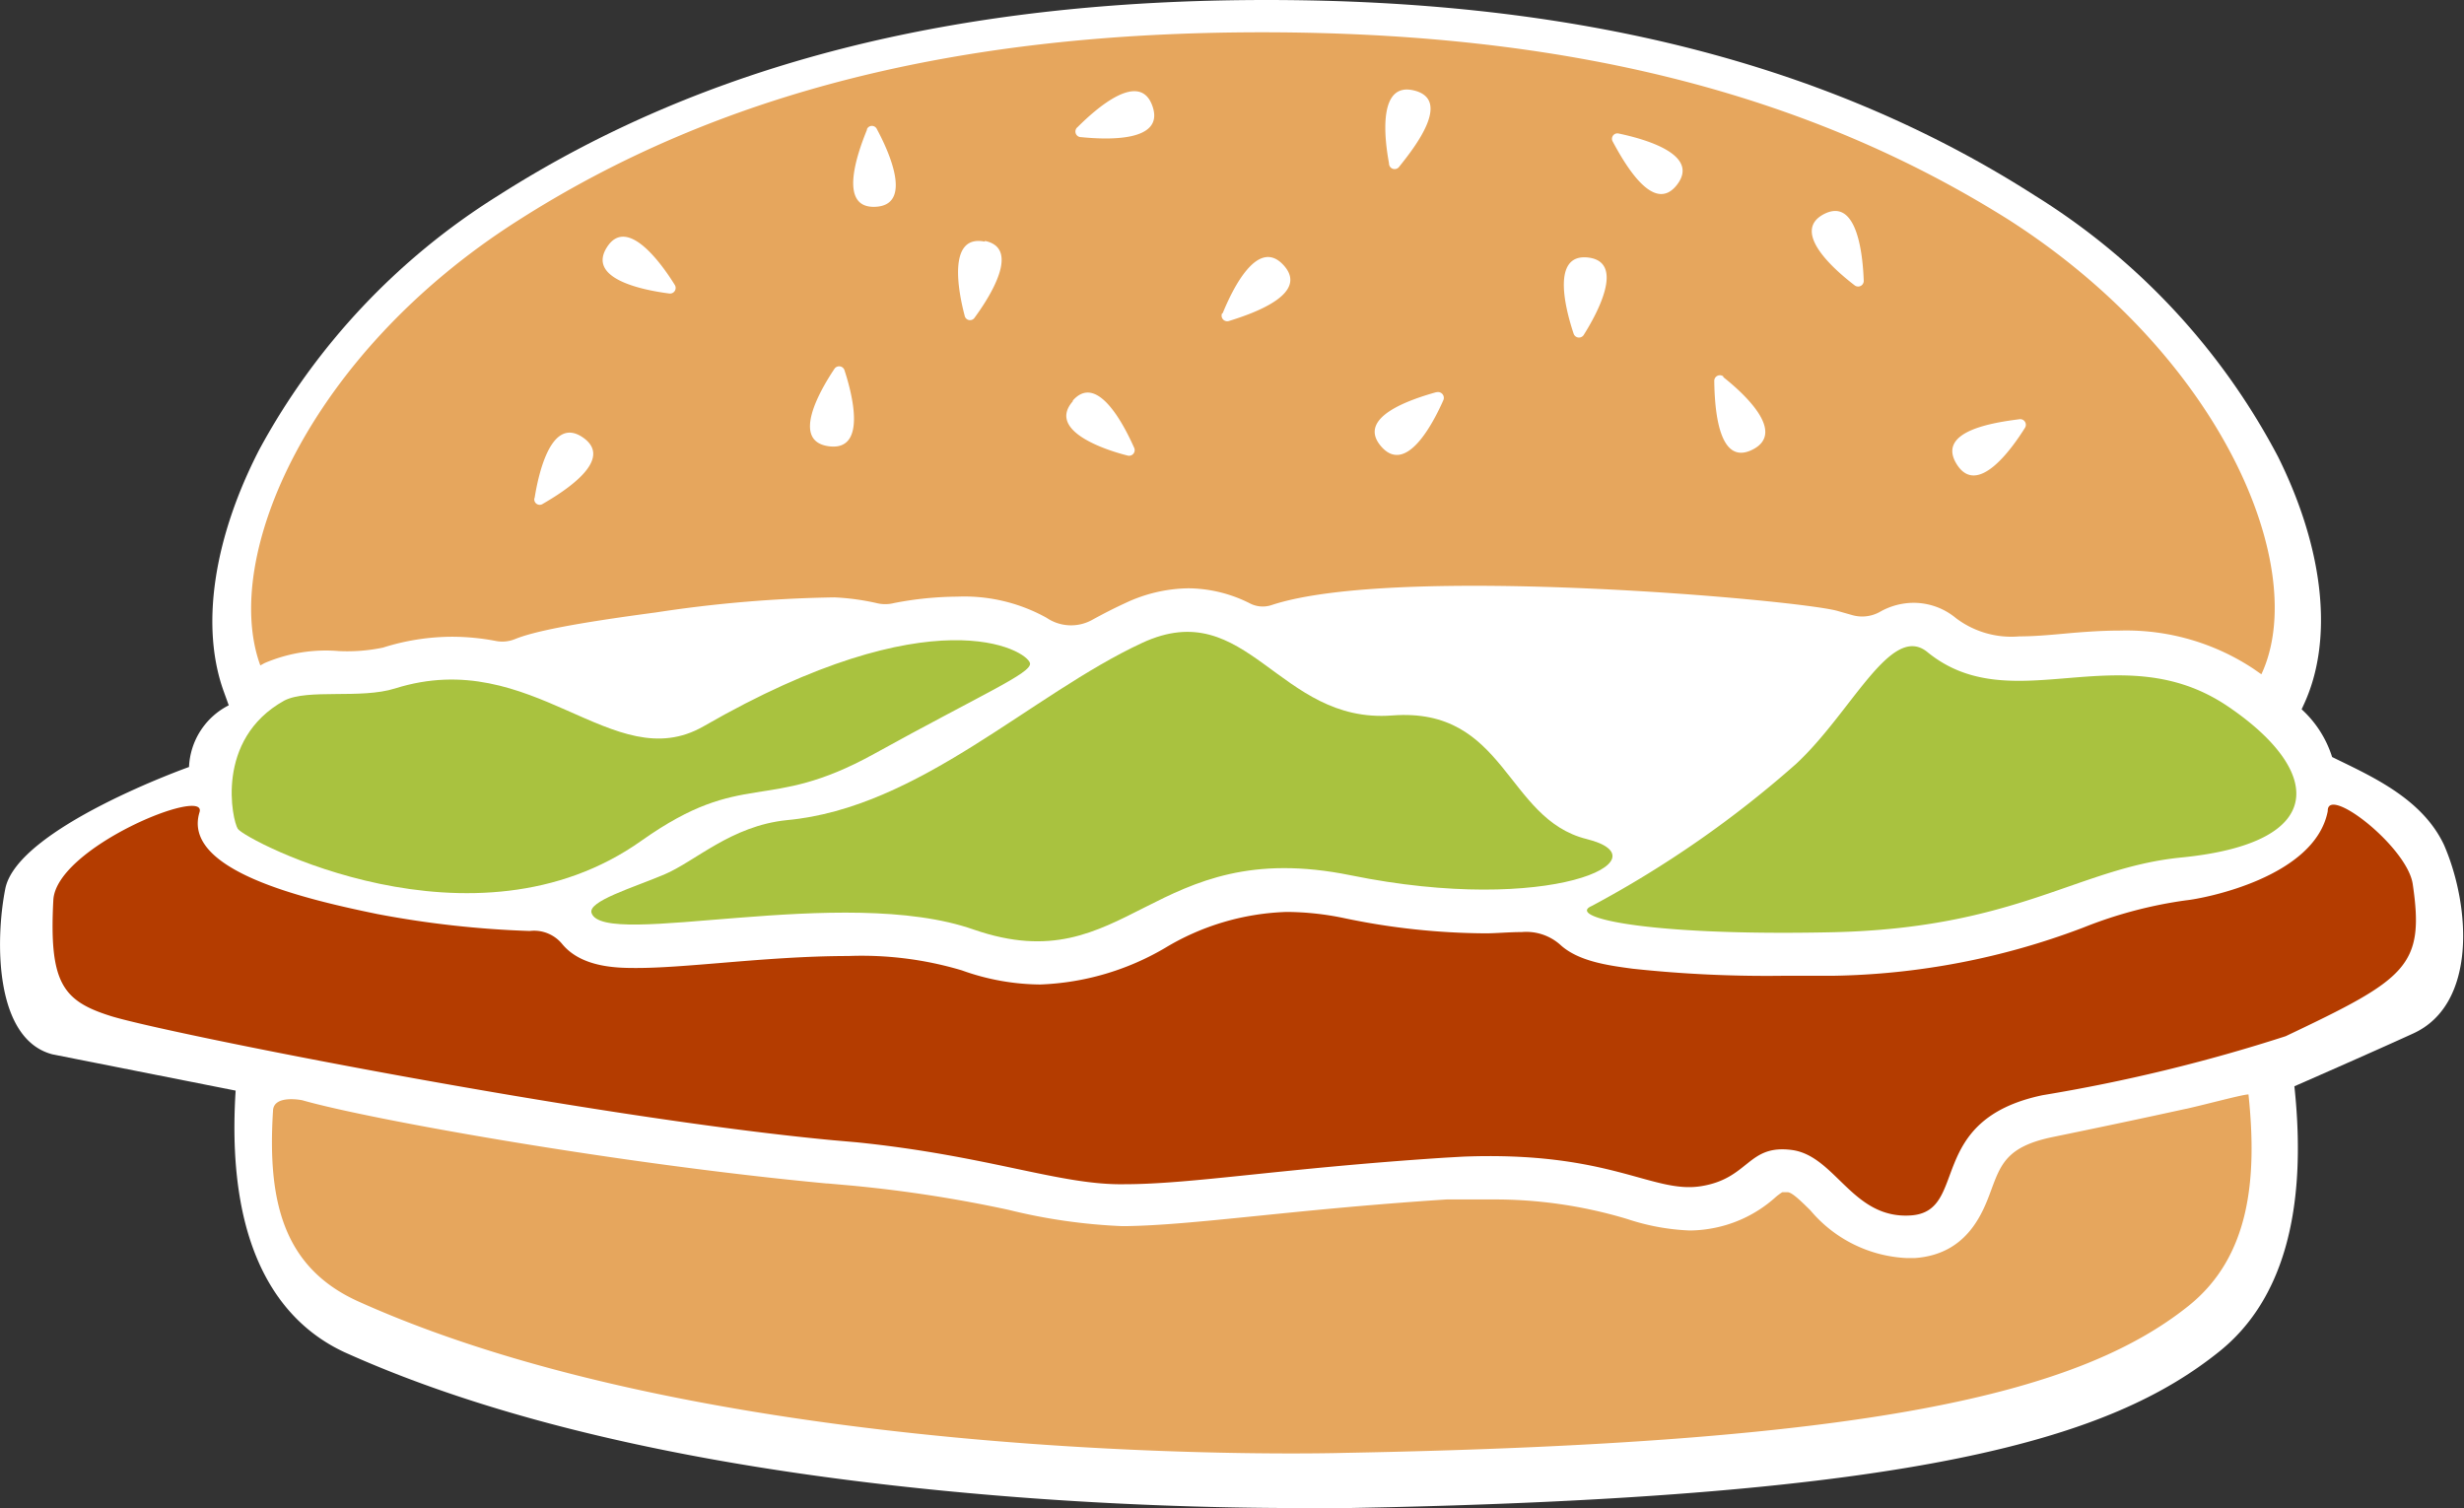
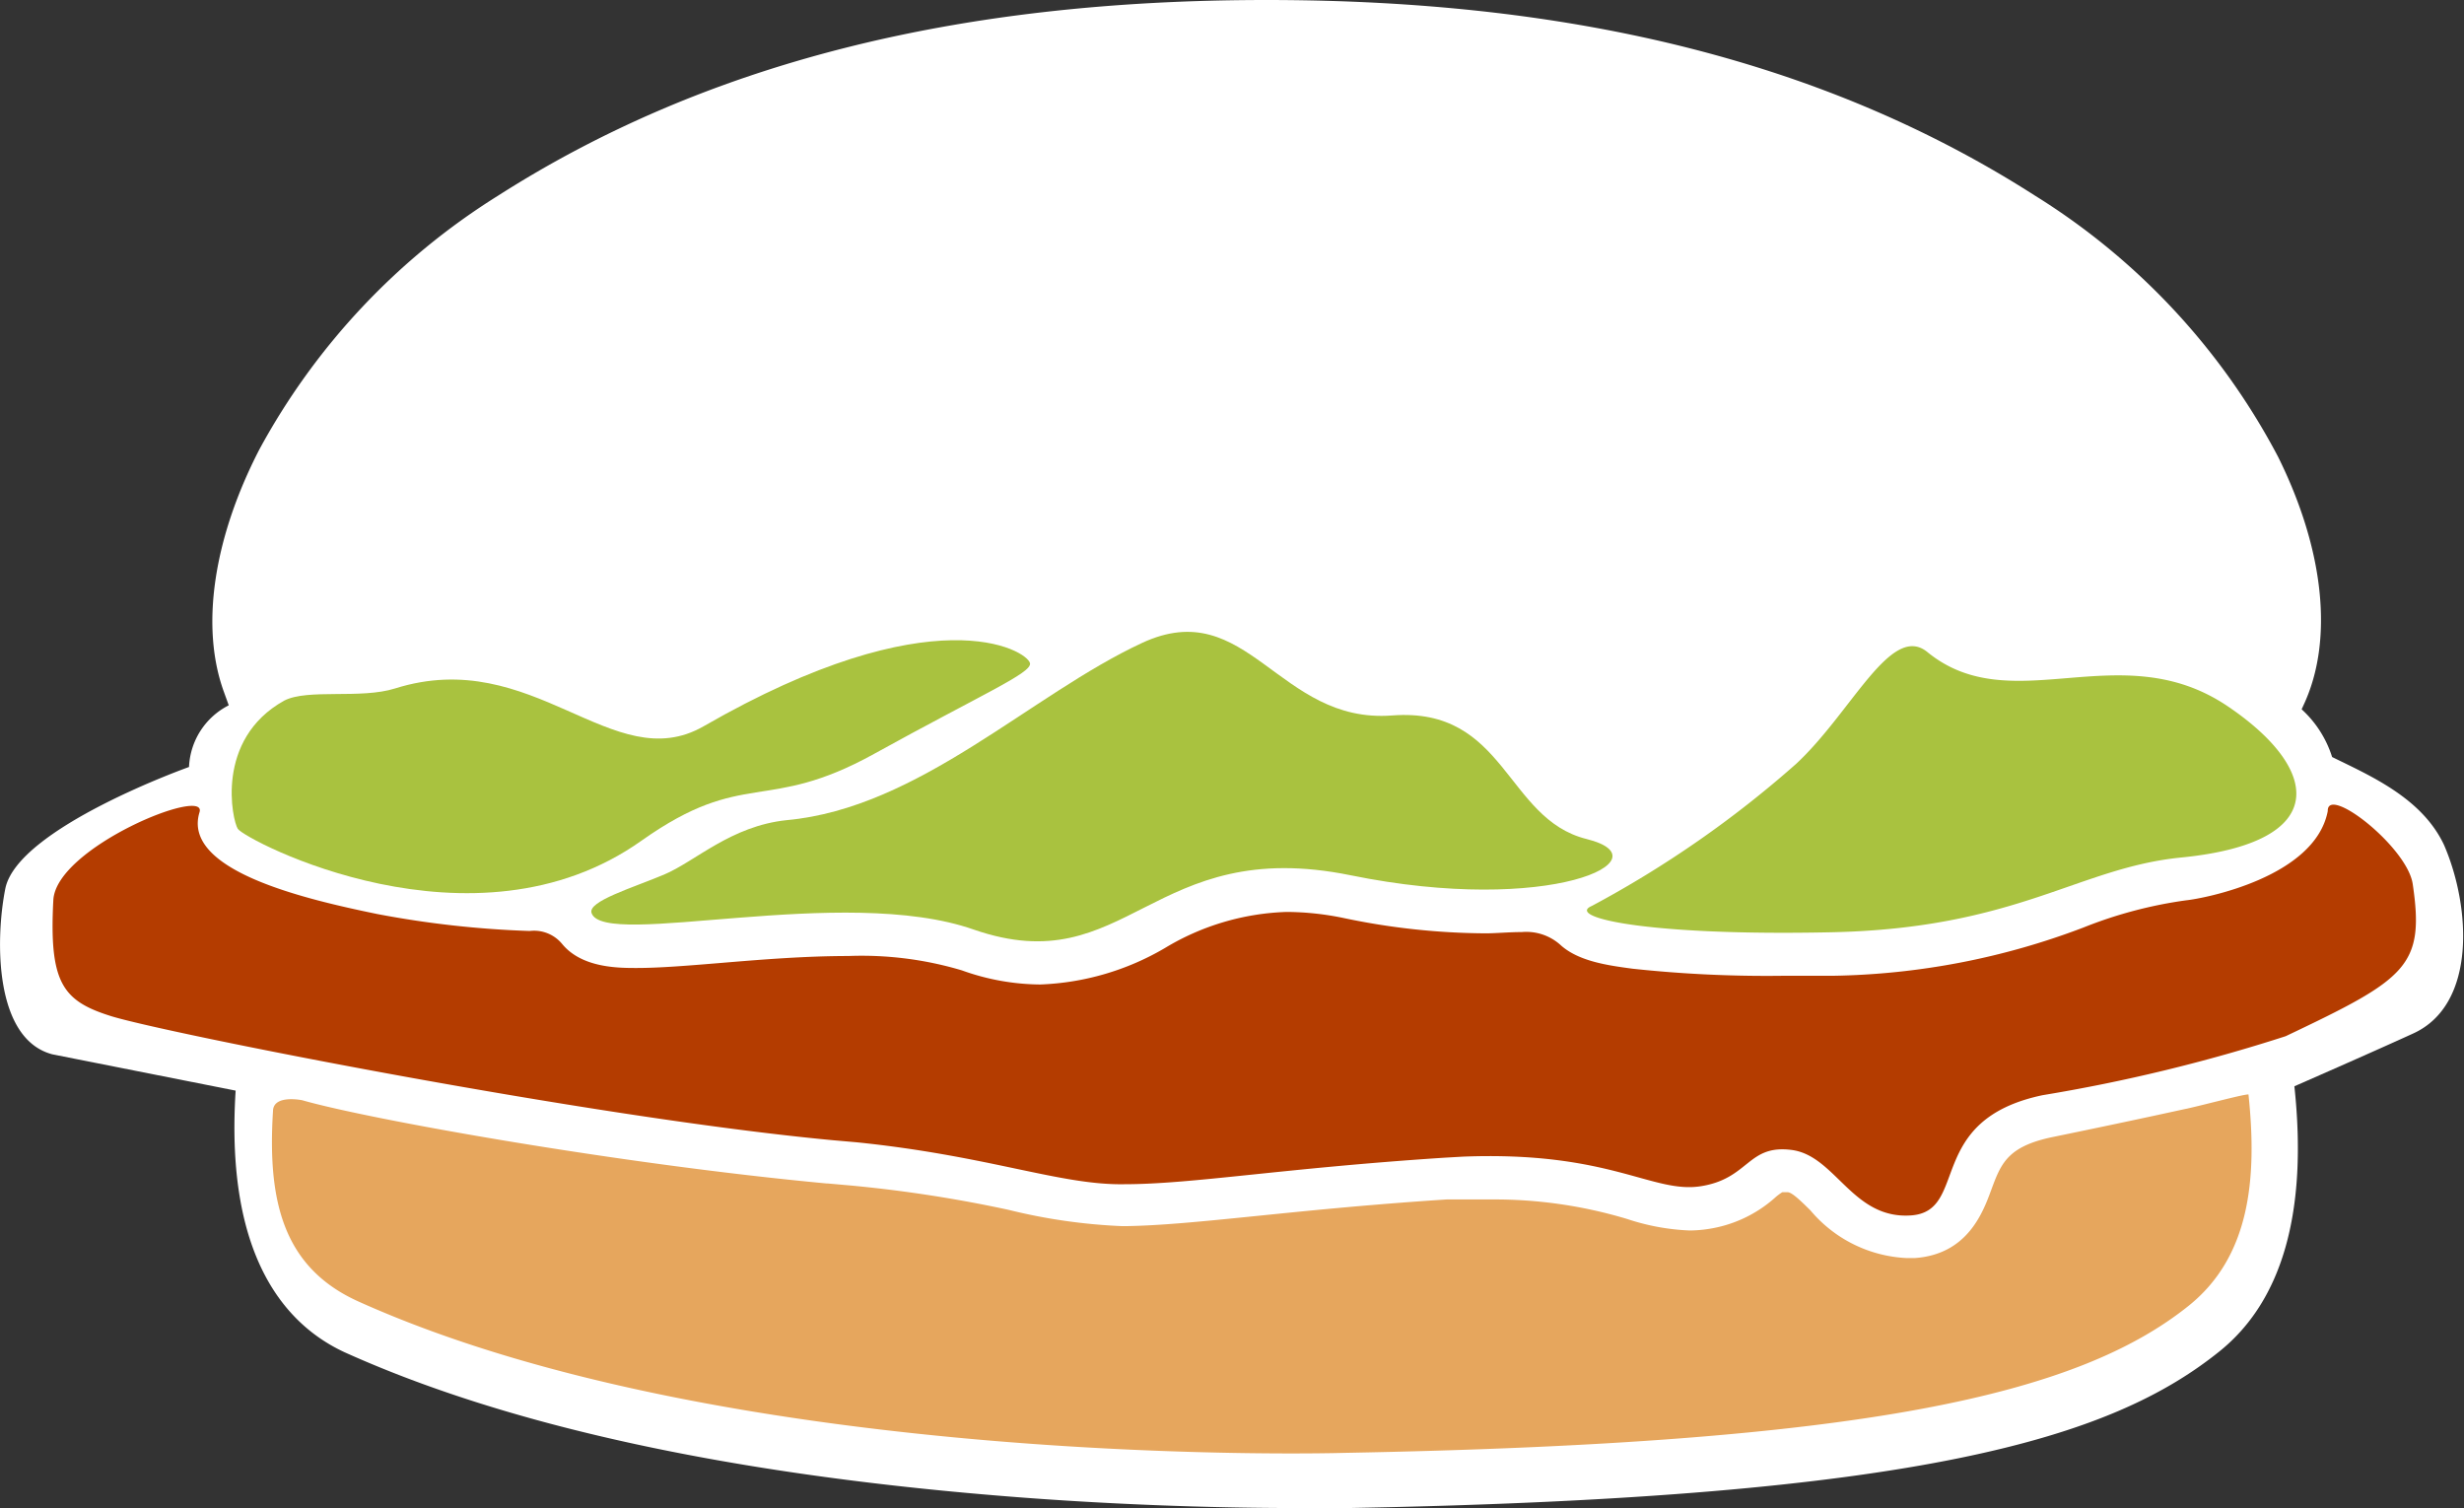
<svg xmlns="http://www.w3.org/2000/svg" viewBox="0 0 135.83 83.13">
  <rect x="0" y="0" width="135.83" height="83.13" fill="#333333" stroke="none" />
  <defs>
    <style>.cls-1{fill:#fff;}.cls-2{fill:#e6a65d;}.cls-3{fill:#a9c23f;}.cls-4{fill:#b43c00;}</style>
  </defs>
  <g id="レイヤー_2" data-name="レイヤー 2">
    <g id="barger">
      <path class="cls-1" d="M126.88,39.1l.1-.22c1.67-3.55,1.16-8.54-1.4-13.7a37.48,37.48,0,0,0-13.39-14.39C100.86,3.53,87,0,69.82,0s-31,3.53-42.37,10.79a37.62,37.62,0,0,0-13.16,14c-2.54,4.93-3.25,9.8-1.94,13.37l.26.72a4,4,0,0,0-2.19,3.4S.94,45.65.29,49c-.55,2.79-.61,8.28,2.6,9.12l10.1,2c-.6,9.4,2.94,13,6,14.42,8.86,4,20.88,6.64,35.72,7.88,7.36.62,13.67.71,16.78.71,1.7,0,2.73,0,2.84,0,31.64-.58,42.08-3.87,48-8.62,3.49-2.79,4.89-7.71,4.15-14.63,0,0,4.21-1.84,6.55-2.91,3.51-1.6,3.17-7,1.7-10.39-1.22-2.6-4.08-3.82-6.17-4.85A6,6,0,0,0,126.88,39.1Z" />
      <path class="cls-2" d="M113.1,62.69c-2.45.52-2.8,1.47-3.33,2.9-.46,1.25-1.31,3.56-4.22,3.76l-.45,0a7.38,7.38,0,0,1-5.3-2.63c-.45-.44-1-1-1.26-1h-.29a2.91,2.91,0,0,0-.41.31,7.12,7.12,0,0,1-3.69,1.72,7,7,0,0,1-1,.08,12.45,12.45,0,0,1-3.44-.63,25.33,25.33,0,0,0-7.53-1.08l-1.39,0-1,0h-.05c-4.44.29-7.9.65-10.67.93s-5.07.51-7,.54h-.21a31.44,31.44,0,0,1-6.27-.9A73.84,73.84,0,0,0,47,65.36l-1.35-.12h-.06c-11.46-1.07-25.19-3.52-28.93-4.59,0,0-1.59-.33-1.61.59-.31,4.94.54,8.62,4.7,10.5,20.76,9.35,54.31,8.35,54.31,8.35,28.86-.53,40.48-3.22,46.58-8.1,3.39-2.71,3.8-7,3.31-11.66-.32,0-2.22.52-3.42.79C120.53,61.11,118.45,61.59,113.1,62.69Z" />
      <path class="cls-3" d="M13.11,45.69c.41.62,13,7.24,22.27.64,5.66-4,6.83-1.47,12.8-4.77s8.71-4.46,8.6-5c-.16-.72-5.32-3.82-18,3.48-5,2.86-9.37-4.49-17-2.09-1.9.6-4.81,0-6.11.67C11.82,40.76,12.81,45.24,13.11,45.69Z" />
      <path class="cls-3" d="M32.61,50.33c-.22-.65,2.27-1.39,4-2.12s3.68-2.68,6.76-3c7.31-.67,13.45-6.92,19.59-9.77,5.82-2.7,7.5,4.48,13.78,4s6.25,5.7,10.72,6.81-2,4.24-13,2-12.29,5.92-20.76,3C46.51,48.71,33.28,52.34,32.61,50.33Z" />
      <path class="cls-3" d="M87.75,49.94c-1.45.62,3,1.67,13.23,1.45s13.58-3.56,19.26-4.12c8.31-.82,7.69-4.88,2.56-8.34-5.93-4-11.88.85-16.57-3-2-1.59-4.15,3.33-7.22,6.18A58.78,58.78,0,0,1,87.75,49.94Z" />
      <path class="cls-4" d="M114.85,51.13A40.54,40.54,0,0,1,101,53.79l-2.77,0A68.91,68.91,0,0,1,90,53.4c-1.34-.18-3-.4-4-1.33a2.82,2.82,0,0,0-2.11-.69c-.72,0-1.41.07-2,.07a38.7,38.7,0,0,1-7.8-.84,15.77,15.77,0,0,0-3.16-.34,13.81,13.81,0,0,0-6.73,2,14.62,14.62,0,0,1-6.87,2,13,13,0,0,1-4.31-.78,19.3,19.3,0,0,0-6.26-.79c-2.37,0-4.85.2-7,.38-1.82.15-3.39.28-4.67.28-1,0-3,0-4.09-1.31a2,2,0,0,0-1.8-.73,54.46,54.46,0,0,1-8.38-.93C16.88,49.58,10,48,11,44.77c.44-1.45-7.91,1.94-8.06,4.85-.24,4.56.52,5.55,3.14,6.38,2.81.9,26.31,5.58,39.79,6.85h0l1.37.12c7.31.75,11.21,2.37,14.73,2.31,3.74,0,8.63-.87,17.62-1.46h0l1.05-.06c8.12-.32,10.45,2.05,13.12,1.63s2.57-2.31,5-2,3.35,3.83,6.58,3.61.74-5.26,7.27-6.63h0A92.53,92.53,0,0,0,126,57.12c6.67-3.17,7.68-3.84,7-8.41-.33-2.05-4.72-5.46-4.68-4-.7,3.65-6.82,4.82-7.81,4.92A24,24,0,0,0,114.85,51.13Z" />
-       <path class="cls-2" d="M18.68,35.89a9.64,9.64,0,0,0,2.43-.19,12.7,12.7,0,0,1,3.83-.6,13,13,0,0,1,2.38.23,1.86,1.86,0,0,0,1.07-.1c1-.41,3.17-.86,7.77-1.47A72,72,0,0,1,46,32.93a13.36,13.36,0,0,1,2.3.31,2,2,0,0,0,1,0,18.81,18.81,0,0,1,3.47-.35h0a9.33,9.33,0,0,1,4.93,1.17,2.4,2.4,0,0,0,2.49.12c.6-.33,1.2-.64,1.81-.92a8.37,8.37,0,0,1,3.51-.83,7.63,7.63,0,0,1,3.41.84,1.54,1.54,0,0,0,1.19.08c6.86-2.26,28.92-.29,31.16.32l.81.23a2,2,0,0,0,1.55-.17,3.77,3.77,0,0,1,1.88-.5,3.65,3.65,0,0,1,2.32.85,5.07,5.07,0,0,0,3.49,1c.77,0,1.6-.07,2.47-.15s2-.17,3.07-.17a12.7,12.7,0,0,1,7.37,2.11l.43.3c2.71-5.78-2.09-17.47-13.92-25.05C99.58,5.1,86.25,1.78,69.57,1.78S39.57,5.1,28.5,12.19C17,19.53,12.18,30.74,14.35,36.68l.24-.13A8.58,8.58,0,0,1,18.68,35.89Zm92.64-12.78a.31.31,0,0,1,.31.47c-.75,1.2-2.64,3.83-3.77,2S109.93,23.29,111.32,23.11ZM100.57,11.79c1.82-.91,2.12,2.29,2.17,3.69a.31.31,0,0,1-.5.25C101.13,14.88,98.68,12.75,100.57,11.79Zm-5.57,9c1.1.87,3.51,3.05,1.6,4S94.52,22.39,94.5,21A.31.31,0,0,1,95,20.75ZM89.23,7.36c1.38.29,4.51,1.14,3.22,2.82S89.55,9,88.9,7.8A.3.3,0,0,1,89.23,7.36ZM87.58,14.2c2,.27.47,3.08-.28,4.27a.31.31,0,0,1-.55-.07C86.3,17.06,85.48,13.93,87.58,14.2ZM78,5c2,.54,0,3.11-.86,4.18A.31.31,0,0,1,76.57,9C76.32,7.66,75.93,4.44,78,5Zm1.2,16.62a.32.32,0,0,1,.37.43c-.57,1.29-2.06,4.16-3.44,2.55S77.82,22,79.17,21.62Zm-11.8-4.35c.53-1.3,1.93-4.22,3.36-2.65s-1.64,2.65-3,3.07A.31.31,0,0,1,67.37,17.27ZM59.41,7c1-1,3.42-3.15,4.12-1.15S61,7.7,59.6,7.56A.31.31,0,0,1,59.41,7Zm-.27,15.08c1.34-1.53,2.81,1.32,3.38,2.6a.31.31,0,0,1-.37.43C60.8,24.77,57.74,23.71,59.14,22.12Zm-4.85-8.8c2,.4.26,3.11-.57,4.24a.3.3,0,0,1-.54-.11C52.83,16.09,52.21,12.9,54.29,13.32Zm-6.5-6.16a.3.3,0,0,1,.55,0c.67,1.24,2,4.18-.08,4.28S47.26,8.46,47.79,7.16ZM46,20.33a.31.31,0,0,1,.55.07c.44,1.34,1.25,4.48-.86,4.2S45.21,21.51,46,20.33ZM33.47,13.61c1.11-1.71,3,.92,3.73,2.1a.31.31,0,0,1-.3.47C35.5,16,32.31,15.39,33.47,13.61Zm-4,13.85c.22-1.39.93-4.55,2.67-3.34s-1,2.95-2.21,3.65A.3.3,0,0,1,29.46,27.46Z" />
    </g>
  </g>
</svg>